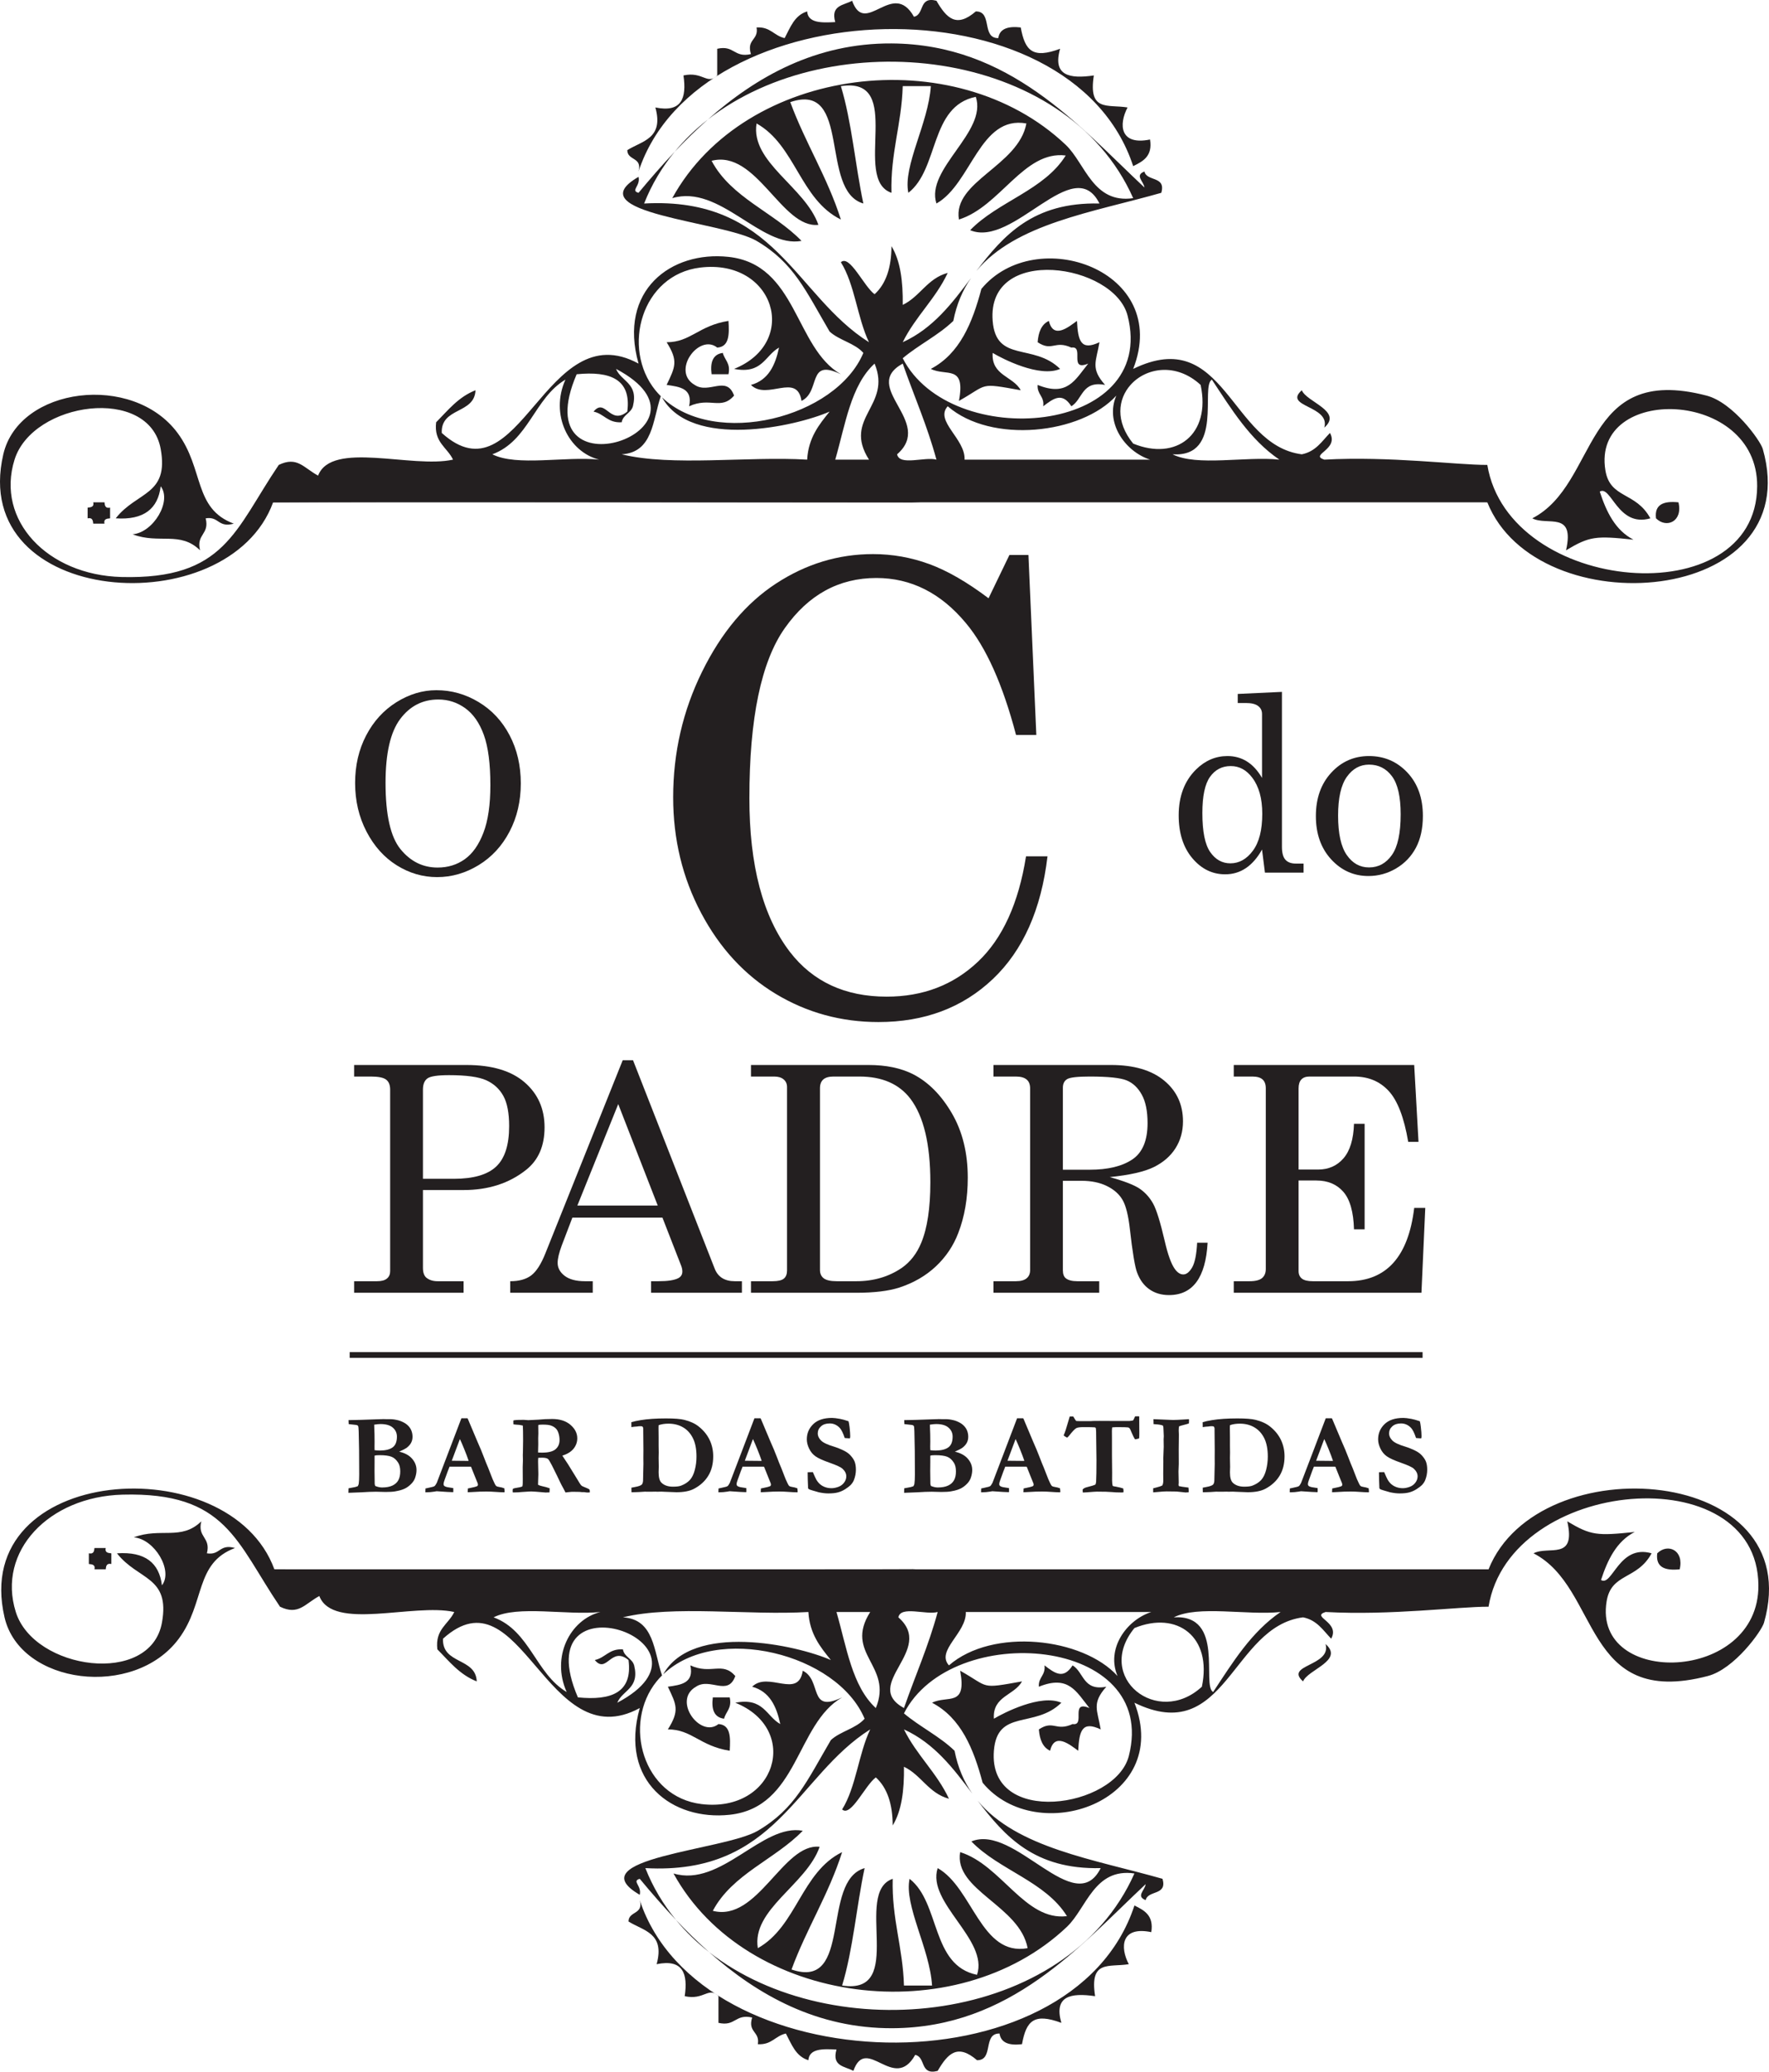
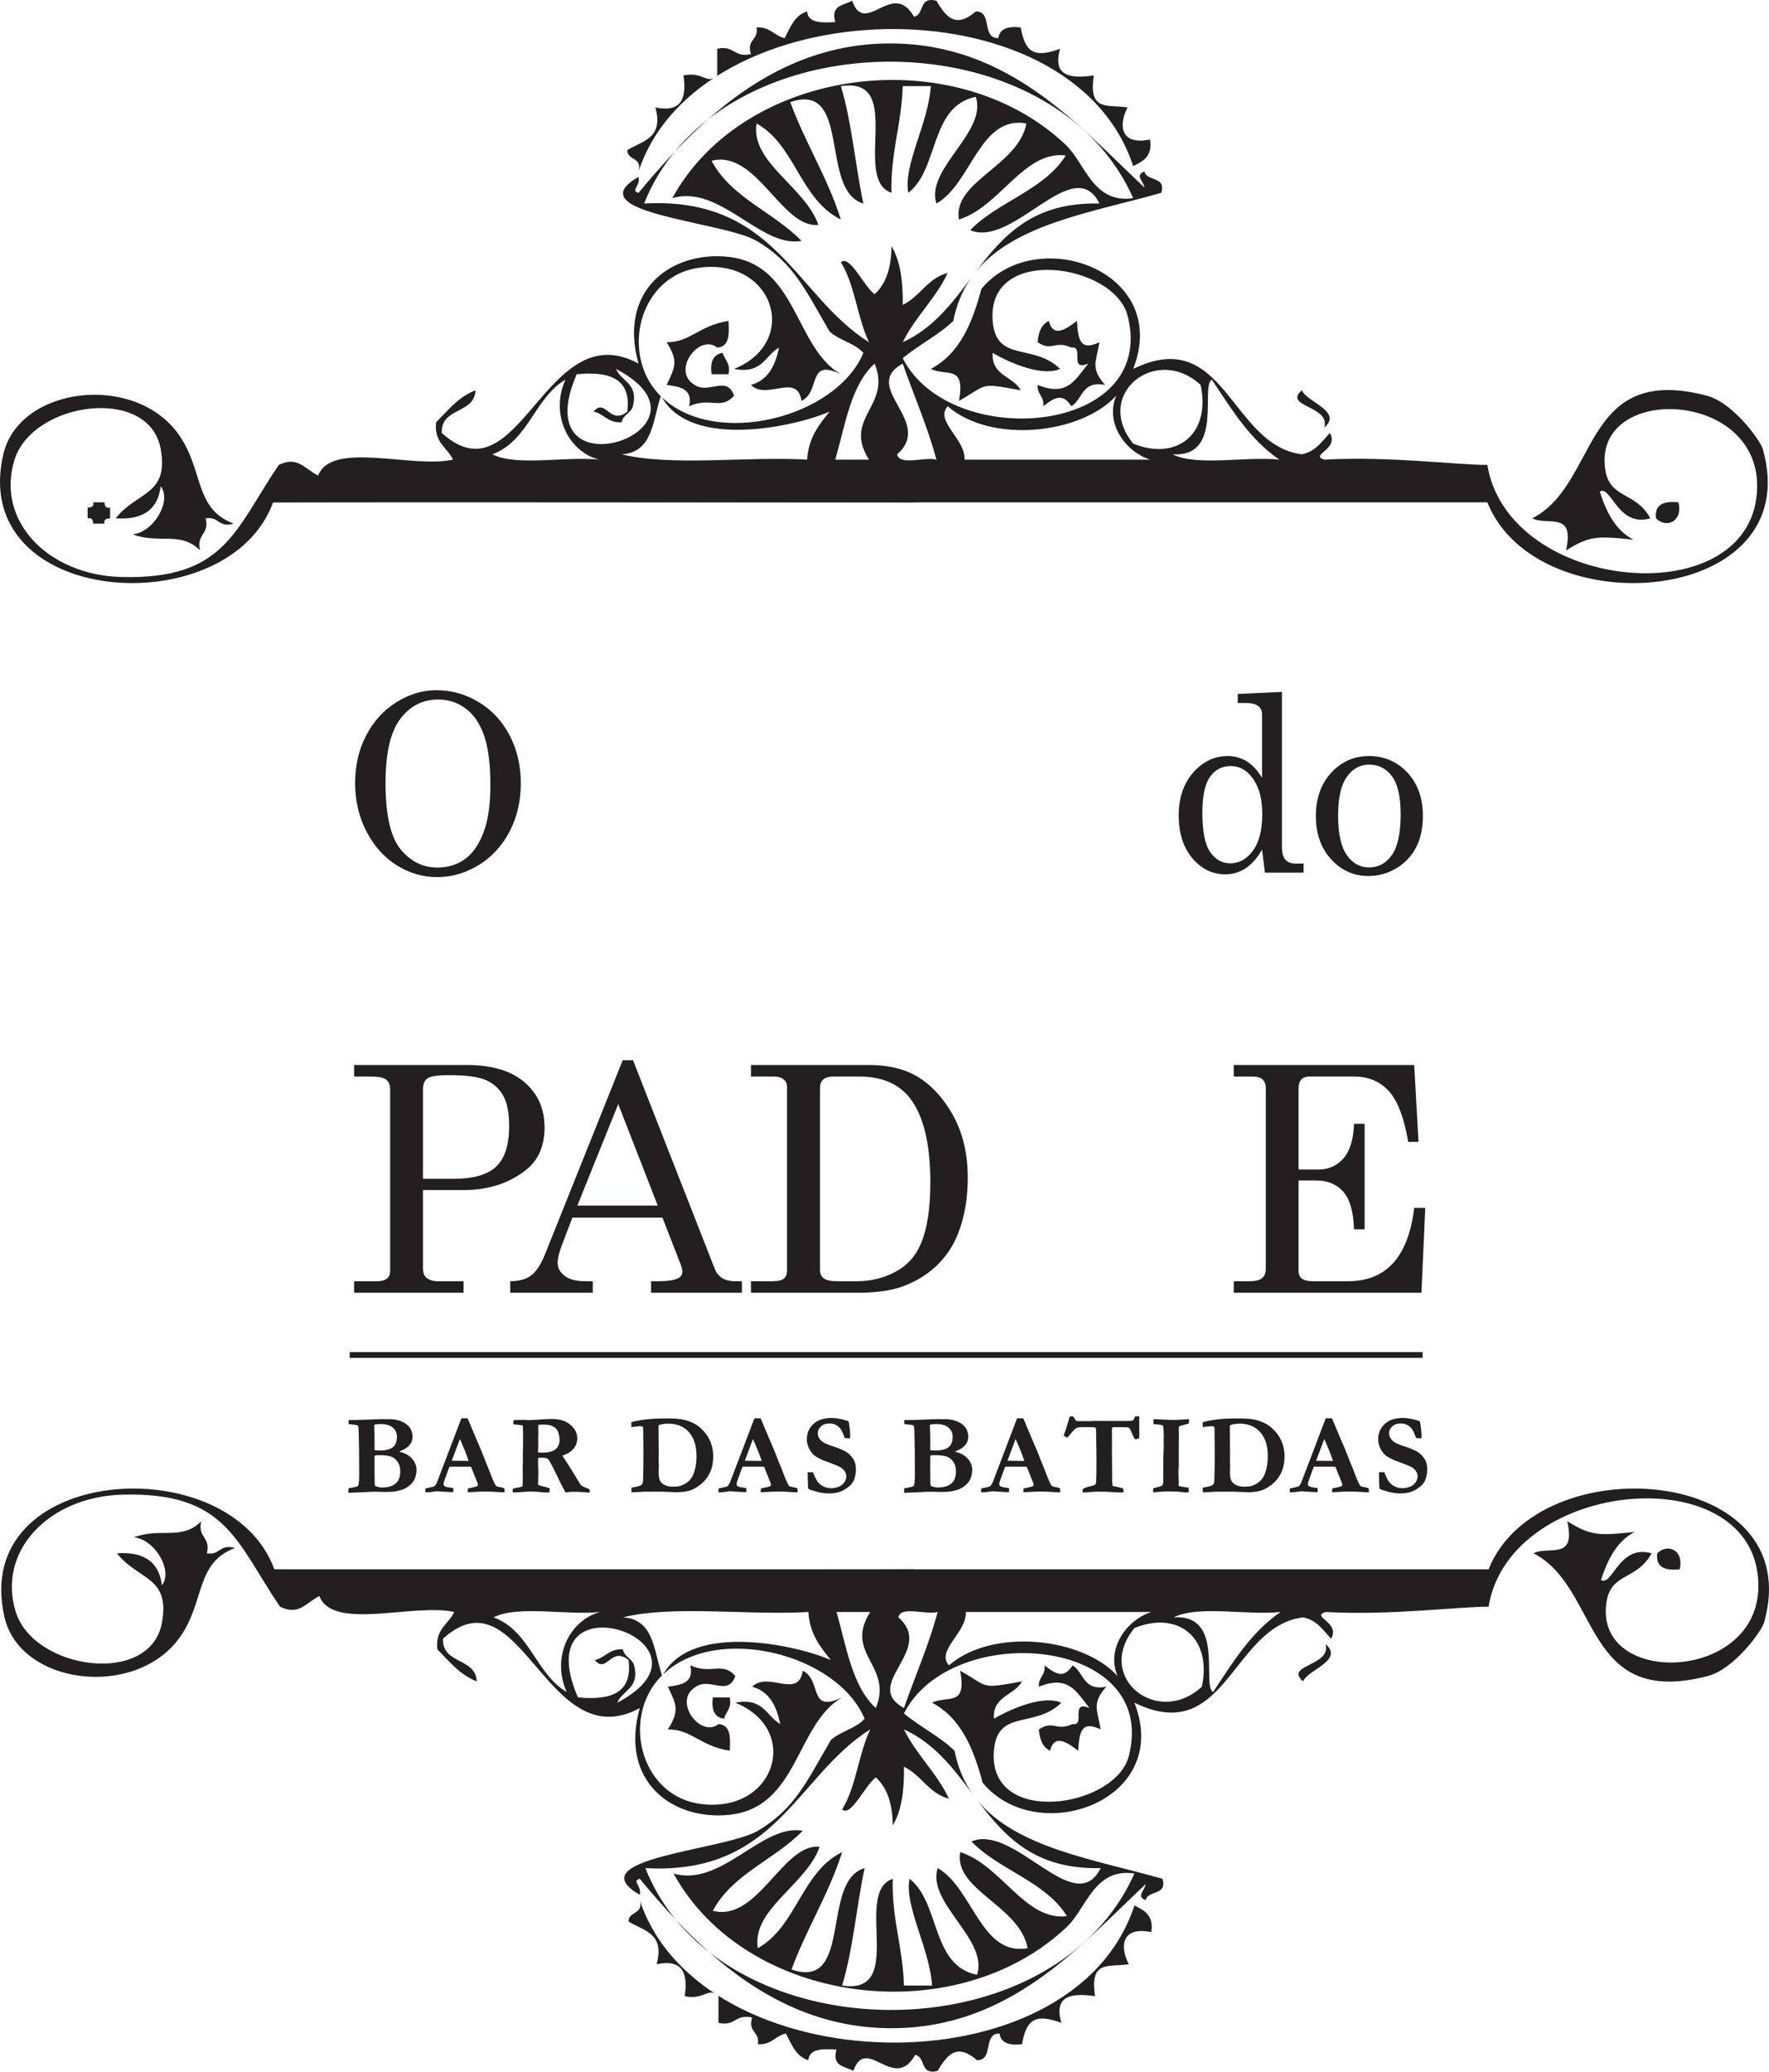
<svg xmlns="http://www.w3.org/2000/svg" width="438.8pt" height="513.66pt" viewBox="0 0 438.8 513.66" version="1.1">
  <defs>
    <clipPath id="clip1">
      <path d="M 155 471 L 286 471 L 286 513.66 L 155 513.66 Z M 155 471 " />
    </clipPath>
    <clipPath id="clip2">
      <path d="M 0 369 L 438.801 369 L 438.801 477 L 0 477 Z M 0 369 " />
    </clipPath>
    <clipPath id="clip3">
      <path d="M 0 37 L 438.801 37 L 438.801 145 L 0 145 Z M 0 37 " />
    </clipPath>
  </defs>
  <g id="surface1">
    <path style=" stroke:none;fill-rule:nonzero;fill:rgb(13.699%,12.199%,12.5%);fill-opacity:1;" d="M 339.586 189.586 C 337.348 189.586 335.512 190.602 334.074 192.629 C 332.637 194.656 331.914 197.855 331.914 202.227 C 331.914 206.684 332.633 209.938 334.059 211.992 C 335.484 214.051 337.328 215.078 339.586 215.078 C 341.922 215.078 343.812 214.051 345.262 211.992 C 346.711 209.938 347.434 206.57 347.434 201.898 C 347.434 197.566 346.723 194.43 345.293 192.492 C 343.863 190.555 341.961 189.586 339.586 189.586 Z M 339.586 187.461 C 343.359 187.461 346.527 188.824 349.098 191.547 C 351.66 194.273 352.945 197.863 352.945 202.316 C 352.945 205.395 352.371 208.016 351.223 210.184 C 350.074 212.348 348.438 214.062 346.312 215.32 C 344.184 216.578 341.895 217.207 339.438 217.207 C 335.801 217.207 332.723 215.828 330.191 213.074 C 327.668 210.316 326.402 206.742 326.402 202.348 C 326.402 197.934 327.672 194.352 330.211 191.594 C 332.742 188.836 335.871 187.461 339.586 187.461 " />
    <path style=" stroke:none;fill-rule:nonzero;fill:rgb(13.699%,12.199%,12.5%);fill-opacity:1;" d="M 326.465 362.188 C 328.637 362.215 329.914 362.227 330.305 362.227 L 330.652 362.215 C 330.375 361.387 330.012 360.422 329.566 359.324 C 329.121 358.223 328.758 357.387 328.48 356.809 Z M 319.914 370.012 L 319.941 369.066 C 320.117 369.012 320.43 368.941 320.875 368.859 C 321.59 368.719 322.023 368.594 322.18 368.48 C 322.328 368.371 322.52 368.102 322.738 367.672 L 325.555 360.312 L 328.852 351.656 C 329.16 351.656 329.453 351.656 329.734 351.656 L 330.367 351.656 L 330.492 351.906 L 332.914 357.645 C 333.461 358.863 333.953 360.039 334.391 361.191 C 334.824 362.336 335.199 363.273 335.516 363.996 C 335.699 364.434 335.953 365.086 336.281 365.961 C 336.445 366.434 336.703 367.027 337.047 367.742 C 337.23 368.133 337.371 368.359 337.465 368.426 C 337.633 368.566 337.902 368.656 338.277 368.703 C 338.652 368.75 339.062 368.859 339.496 369.023 C 339.543 369.332 339.566 369.559 339.566 369.707 C 339.566 369.773 339.562 369.871 339.555 370.012 C 338.863 370.012 338.109 369.98 337.281 369.914 C 336.457 369.852 335.715 369.82 335.055 369.82 C 334.32 369.82 333.789 369.828 333.469 369.848 L 331.098 369.973 L 330.414 369.996 C 330.414 369.676 330.43 369.363 330.457 369.066 L 332.004 368.73 C 332.469 368.613 332.734 368.52 332.812 368.453 C 332.902 368.359 332.949 368.254 332.949 368.133 C 332.949 368.012 332.93 367.887 332.883 367.758 L 332.328 366.391 L 331.234 363.66 L 325.918 363.648 C 325.723 364.094 325.312 365.184 324.691 366.922 C 324.516 367.414 324.426 367.746 324.426 367.926 C 324.426 368.164 324.492 368.336 324.621 368.441 C 324.836 368.617 325.242 368.742 325.848 368.816 C 325.934 368.836 326.262 368.887 326.836 368.969 C 326.848 369.305 326.852 369.535 326.852 369.664 C 326.852 369.77 326.84 369.871 326.82 369.984 C 326.246 369.984 324.871 369.906 322.699 369.746 L 322.129 369.848 C 321.441 369.957 320.785 370.012 320.164 370.012 L 319.914 370.012 " />
    <path style=" stroke:none;fill-rule:nonzero;fill:rgb(13.699%,12.199%,12.5%);fill-opacity:1;" d="M 352.191 352.395 C 352.285 352.711 352.367 353.188 352.441 353.828 C 352.555 354.785 352.609 355.527 352.609 356.059 C 352.609 356.223 352.594 356.406 352.555 356.602 L 352.414 356.641 L 351.41 356.57 L 351.246 356.543 C 350.836 355.32 350.43 354.488 350.02 354.051 C 349.312 353.309 348.48 352.938 347.523 352.938 C 346.613 352.938 345.895 353.176 345.359 353.656 C 344.824 354.133 344.559 354.727 344.559 355.434 C 344.559 356.027 344.824 356.598 345.355 357.148 C 345.871 357.695 346.977 358.219 348.668 358.719 C 349.234 358.887 349.922 359.152 350.727 359.523 C 351.527 359.895 352.141 360.297 352.559 360.734 C 353.113 361.309 353.496 361.863 353.703 362.398 C 353.91 362.934 354.02 363.602 354.02 364.398 C 354.02 365.273 353.855 366.133 353.527 366.977 C 353.355 367.422 353.07 367.844 352.68 368.242 C 352.402 368.523 351.969 368.852 351.387 369.227 C 350.801 369.602 350.191 369.871 349.566 370.039 C 348.938 370.207 348.137 370.289 347.148 370.289 C 346.5 370.289 345.727 370.199 344.824 370.012 L 343.152 369.527 C 342.688 369.395 342.395 369.281 342.273 369.18 C 342.23 369.141 342.188 369.051 342.148 368.914 L 342.148 368.762 C 342.148 368.656 342.129 368.023 342.078 366.852 C 342.062 366.246 342.055 365.82 342.055 365.57 L 342.055 365.039 L 343.348 365.012 C 343.793 366.047 344.078 366.672 344.211 366.887 C 344.496 367.363 344.812 367.746 345.16 368.039 C 345.512 368.332 345.926 368.566 346.406 368.738 C 346.891 368.91 347.41 368.996 347.98 368.996 C 348.48 368.996 349.027 368.891 349.633 368.676 C 350.234 368.461 350.723 368.109 351.086 367.621 C 351.449 367.137 351.637 366.613 351.637 366.055 C 351.637 365.367 351.312 364.73 350.676 364.145 C 350.285 363.781 349.234 363.297 347.523 362.691 C 345.816 362.09 344.633 361.551 343.977 361.074 C 343.312 360.602 342.797 359.969 342.414 359.172 C 342.031 358.379 341.844 357.613 341.844 356.883 C 341.844 355.402 342.371 354.148 343.434 353.117 C 344.488 352.086 346.051 351.57 348.109 351.57 C 348.559 351.57 349.219 351.652 350.09 351.809 C 350.617 351.902 351.32 352.098 352.191 352.395 " />
    <path style=" stroke:none;fill-rule:nonzero;fill:rgb(13.699%,12.199%,12.5%);fill-opacity:1;" d="M 104.91 292.281 L 112.57 292.281 C 117.426 292.281 120.926 291.27 123.074 289.246 C 125.223 287.223 126.293 283.879 126.293 279.223 C 126.293 275.965 125.812 273.461 124.848 271.719 C 123.879 269.973 122.465 268.684 120.598 267.84 C 118.727 267.004 115.656 266.582 111.391 266.582 C 108.566 266.582 106.781 266.848 106.035 267.383 C 105.285 267.918 104.91 268.848 104.91 270.172 Z M 87.84 264.062 L 115.699 264.062 C 121.992 264.062 126.797 265.488 130.109 268.34 C 133.422 271.191 135.078 274.918 135.078 279.527 C 135.078 284.137 133.551 287.648 130.5 290.066 C 126.305 293.402 121.133 295.07 114.98 295.07 L 104.91 295.07 L 104.91 314.352 C 104.91 315.473 105.18 316.273 105.711 316.758 C 106.426 317.371 107.379 317.676 108.574 317.676 L 114.992 317.676 L 114.992 320.539 L 87.84 320.539 L 87.84 317.676 L 93.516 317.676 C 94.641 317.676 95.465 317.453 95.988 317.008 C 96.516 316.562 96.777 315.957 96.777 315.191 L 96.777 270.172 C 96.777 269.027 96.445 268.199 95.781 267.691 C 95.113 267.18 93.859 266.926 92.02 266.926 L 87.84 266.926 L 87.84 264.062 " />
    <path style=" stroke:none;fill-rule:nonzero;fill:rgb(13.699%,12.199%,12.5%);fill-opacity:1;" d="M 153.352 273.762 L 143.211 298.926 L 163.156 298.926 Z M 154.465 262.879 L 157.02 262.879 L 177.273 314.543 C 178.09 316.633 179.758 317.676 182.277 317.676 L 184.035 317.676 L 184.035 320.539 L 161.504 320.539 L 161.504 317.676 L 163.301 317.676 C 165.641 317.676 167.297 317.422 168.266 316.91 C 168.926 316.555 169.258 316.008 169.258 315.27 C 169.258 314.836 169.168 314.379 168.988 313.895 L 164.316 301.902 L 141.98 301.902 L 139.355 308.777 C 138.668 310.609 138.324 312.062 138.324 313.133 C 138.324 314.379 138.902 315.449 140.062 316.34 C 141.223 317.23 142.906 317.676 145.121 317.676 L 147.031 317.676 L 147.031 320.539 L 126.562 320.539 L 126.562 317.676 C 128.754 317.676 130.484 317.199 131.758 316.242 C 133.027 315.289 134.199 313.477 135.27 310.801 L 154.465 262.879 " />
    <path style=" stroke:none;fill-rule:nonzero;fill:rgb(13.699%,12.199%,12.5%);fill-opacity:1;" d="M 206.754 266.926 C 205.605 266.926 204.762 267.168 204.215 267.652 C 203.664 268.137 203.395 268.859 203.395 269.828 L 203.395 314.887 C 203.395 315.805 203.711 316.496 204.348 316.969 C 204.984 317.441 206.066 317.676 207.594 317.676 L 212.402 317.676 C 216.707 317.676 220.477 316.566 223.711 314.352 C 225.82 312.875 227.426 310.801 228.52 308.129 C 230.02 304.516 230.773 299.523 230.773 293.16 C 230.773 283.742 229.133 276.84 225.848 272.461 C 223.047 268.773 218.82 266.926 213.168 266.926 Z M 186.285 264.062 L 215.461 264.062 C 219.785 264.062 223.465 264.824 226.496 266.352 C 230.266 268.289 233.465 271.508 236.102 276.016 C 238.734 280.52 240.055 285.855 240.055 292.016 C 240.055 297.105 239.266 301.688 237.684 305.762 C 236.484 308.891 234.648 311.629 232.164 313.973 C 229.684 316.312 226.66 318.07 223.098 319.242 C 220.426 320.105 216.859 320.539 212.402 320.539 L 186.285 320.539 L 186.285 317.676 L 191.633 317.676 C 192.98 317.676 193.914 317.461 194.438 317.027 C 194.961 316.594 195.223 315.918 195.223 315.004 L 195.223 269.523 C 195.223 268.734 194.941 268.102 194.383 267.633 C 193.82 267.16 193.047 266.926 192.051 266.926 L 186.285 266.926 L 186.285 264.062 " />
-     <path style=" stroke:none;fill-rule:nonzero;fill:rgb(13.699%,12.199%,12.5%);fill-opacity:1;" d="M 263.648 290.027 L 270.336 290.027 C 274.812 290.027 278.32 289.184 280.855 287.492 C 283.387 285.805 284.652 282.797 284.652 278.477 C 284.652 275.504 284.176 273.152 283.223 271.426 C 282.27 269.695 281.016 268.516 279.461 267.879 C 277.906 267.242 274.852 266.926 270.297 266.926 C 267.289 266.926 265.434 267.137 264.723 267.555 C 264.008 267.973 263.648 268.691 263.648 269.707 Z M 246.43 264.062 L 275.605 264.062 C 281.258 264.062 285.641 265.348 288.758 267.918 C 291.879 270.488 293.438 273.863 293.438 278.039 C 293.438 280.531 292.816 282.754 291.586 284.699 C 290.352 286.648 288.566 288.203 286.238 289.359 C 283.906 290.52 280.246 291.352 275.262 291.859 C 278.891 292.855 281.395 293.828 282.766 294.781 C 284.137 295.738 285.23 296.973 286.059 298.488 C 286.883 300 287.836 303.09 288.918 307.746 C 289.688 311.082 290.512 313.359 291.375 314.582 C 292.035 315.523 292.746 315.996 293.516 315.996 C 294.301 315.996 295.031 315.414 295.711 314.258 C 296.383 313.102 296.797 311.055 296.949 308.129 L 299.547 308.129 C 299.062 316.785 295.867 321.113 289.961 321.113 C 288.105 321.113 286.492 320.641 285.133 319.699 C 283.77 318.758 282.742 317.371 282.059 315.535 C 281.52 314.164 280.926 310.559 280.262 304.73 C 279.883 301.344 279.273 298.938 278.449 297.512 C 277.621 296.086 276.328 294.941 274.57 294.078 C 272.816 293.211 270.715 292.777 268.27 292.777 L 263.648 292.777 L 263.648 314.965 C 263.648 315.906 263.895 316.566 264.379 316.949 C 264.988 317.434 265.941 317.676 267.238 317.676 L 272.66 317.676 L 272.66 320.539 L 246.43 320.539 L 246.43 317.676 L 251.969 317.676 C 253.188 317.676 254.086 317.434 254.656 316.949 C 255.23 316.469 255.52 315.805 255.52 314.965 L 255.52 269.828 C 255.52 268.859 255.227 268.137 254.641 267.652 C 254.055 267.168 253.16 266.926 251.969 266.926 L 246.43 266.926 L 246.43 264.062 " />
    <path style=" stroke:none;fill-rule:nonzero;fill:rgb(13.699%,12.199%,12.5%);fill-opacity:1;" d="M 306.035 264.062 L 350.793 264.062 L 351.859 283.117 L 349.305 283.117 C 348.285 277.109 346.68 272.91 344.48 270.516 C 342.277 268.121 339.414 266.926 335.883 266.926 L 324.82 266.926 C 323.934 266.926 323.258 267.168 322.801 267.652 C 322.344 268.137 322.113 268.871 322.113 269.867 L 322.113 289.988 L 326.949 289.988 C 329.539 289.988 331.641 289.062 333.254 287.203 C 334.863 285.344 335.734 282.492 335.859 278.648 L 338.496 278.648 L 338.496 304.809 L 335.859 304.809 C 335.734 300.48 334.852 297.379 333.215 295.508 C 331.578 293.637 329.352 292.703 326.531 292.703 L 322.113 292.703 L 322.113 315.156 C 322.113 315.969 322.387 316.594 322.934 317.027 C 323.48 317.461 324.391 317.676 325.66 317.676 L 334.395 317.676 C 343.879 317.676 349.344 311.617 350.793 299.496 L 353.539 299.496 L 352.59 320.539 L 306.035 320.539 L 306.035 317.676 L 309.895 317.676 C 311.395 317.676 312.453 317.414 313.062 316.891 C 313.676 316.371 313.98 315.613 313.98 314.621 L 313.98 269.867 C 313.98 268.871 313.715 268.137 313.18 267.652 C 312.645 267.168 311.805 266.926 310.656 266.926 L 306.035 266.926 L 306.035 264.062 " />
    <path style=" stroke:none;fill-rule:nonzero;fill:rgb(13.699%,12.199%,12.5%);fill-opacity:1;" d="M 108.727 173.441 C 104.828 173.441 101.676 175.059 99.258 178.293 C 96.84 181.527 95.633 186.801 95.633 194.109 C 95.633 202.039 96.871 207.52 99.348 210.555 C 101.824 213.594 104.891 215.109 108.543 215.109 C 111.102 215.109 113.348 214.422 115.285 213.039 C 117.223 211.664 118.766 209.477 119.91 206.48 C 121.062 203.488 121.637 199.551 121.637 194.68 C 121.637 189.367 121.098 185.219 120.02 182.23 C 118.938 179.246 117.398 177.035 115.402 175.598 C 113.406 174.16 111.18 173.441 108.727 173.441 Z M 108.242 171.133 C 111.98 171.133 115.48 172.117 118.742 174.086 C 122.012 176.051 124.566 178.797 126.414 182.32 C 128.262 185.848 129.184 189.816 129.184 194.23 C 129.184 198.645 128.258 202.629 126.398 206.184 C 124.539 209.738 121.988 212.508 118.742 214.496 C 115.496 216.48 112.059 217.477 108.426 217.477 C 104.867 217.477 101.535 216.504 98.418 214.555 C 95.301 212.609 92.801 209.82 90.914 206.199 C 89.027 202.574 88.086 198.555 88.086 194.141 C 88.086 189.785 88.996 185.855 90.824 182.352 C 92.652 178.848 95.156 176.102 98.328 174.113 C 101.504 172.129 104.809 171.133 108.242 171.133 " />
    <path style=" stroke:none;fill-rule:nonzero;fill:rgb(13.699%,12.199%,12.5%);fill-opacity:1;" d="M 305.285 189.945 C 303.129 189.945 301.414 190.836 300.148 192.613 C 298.879 194.391 298.246 197.387 298.246 201.598 C 298.246 206.172 298.895 209.395 300.191 211.262 C 301.488 213.129 303.156 214.062 305.195 214.062 C 307.371 214.062 309.234 213.02 310.781 210.93 C 312.328 208.844 313.105 205.793 313.105 201.777 C 313.105 197.984 312.273 194.996 310.617 192.82 C 309.18 190.906 307.402 189.945 305.285 189.945 Z M 307.023 172.062 L 317.984 171.551 L 317.984 209.957 C 317.984 211.453 318.27 212.523 318.844 213.164 C 319.41 213.801 320.266 214.121 321.402 214.121 L 323.352 214.121 L 323.352 216.367 L 313.766 216.367 L 313.047 210.645 C 311.906 212.684 310.57 214.215 309.047 215.246 C 307.52 216.273 305.805 216.785 303.906 216.785 C 300.715 216.785 297.988 215.449 295.742 212.773 C 293.496 210.098 292.375 206.562 292.375 202.168 C 292.375 197.414 293.812 193.621 296.688 190.785 C 298.945 188.566 301.539 187.461 304.477 187.461 C 306.273 187.461 307.887 187.91 309.312 188.809 C 310.742 189.707 311.984 191.066 313.047 192.883 L 313.047 177.035 C 313.047 176.195 312.719 175.531 312.07 175.043 C 311.422 174.555 310.406 174.309 309.027 174.309 L 307.023 174.309 L 307.023 172.062 " />
-     <path style=" stroke:none;fill-rule:nonzero;fill:rgb(13.699%,12.199%,12.5%);fill-opacity:1;" d="M 245.207 148.34 L 250.383 137.613 L 255.105 137.613 L 257.059 182.238 L 252.031 182.238 C 248.73 169.691 244.582 160.441 239.582 154.488 C 233.383 147.039 225.98 143.312 217.383 143.312 C 208.078 143.312 200.508 147.465 194.656 155.766 C 188.805 164.062 185.883 178.113 185.883 197.914 C 185.883 214.566 189.23 227.266 195.93 236.016 C 201.633 243.414 209.633 247.117 219.934 247.117 C 228.934 247.117 236.48 244.23 242.582 238.453 C 248.684 232.68 252.656 223.969 254.508 212.316 L 259.832 212.316 C 258.281 225.516 253.758 235.664 246.258 242.766 C 238.758 249.867 229.309 253.414 217.906 253.414 C 208.656 253.414 200.168 251.094 192.441 246.441 C 184.723 241.789 178.543 235.105 173.918 226.379 C 169.293 217.652 166.98 208.09 166.98 197.691 C 166.98 186.641 169.367 176.266 174.145 166.562 C 178.918 156.863 185.031 149.574 192.48 144.699 C 199.93 139.824 207.953 137.387 216.559 137.387 C 221.355 137.387 226.008 138.215 230.508 139.863 C 235.008 141.512 239.906 144.34 245.207 148.34 " />
    <path style=" stroke:none;fill-rule:nonzero;fill:rgb(13.699%,12.199%,12.5%);fill-opacity:1;" d="M 93.082 368.441 C 93.684 368.691 94.246 368.816 94.766 368.816 C 95.824 368.816 96.688 368.656 97.355 368.336 C 98.027 368.016 98.516 367.566 98.82 366.992 C 99.125 366.414 99.281 365.695 99.281 364.832 C 99.281 363.941 99.113 363.227 98.777 362.688 C 98.312 361.945 97.754 361.445 97.094 361.191 C 96.434 360.934 95.445 360.805 94.125 360.805 C 93.539 360.805 93.137 360.848 92.914 360.934 L 92.914 362.645 L 92.902 364.707 L 92.941 367.91 C 92.953 368.059 92.996 368.234 93.082 368.441 Z M 92.914 359.566 C 93.285 359.621 93.723 359.652 94.223 359.652 C 95.617 359.652 96.668 359.395 97.387 358.879 C 98.098 358.363 98.457 357.473 98.457 356.211 C 98.457 355.32 98.117 354.574 97.441 353.98 C 96.762 353.387 95.742 353.09 94.375 353.09 C 93.984 353.09 93.469 353.141 92.816 353.242 C 92.816 353.457 92.828 353.762 92.844 354.164 C 92.891 354.953 92.914 356.059 92.914 357.477 L 92.902 358.648 C 92.902 358.852 92.906 359.16 92.914 359.566 Z M 86.422 370.141 L 86.453 369.023 C 86.672 368.969 86.945 368.918 87.258 368.871 C 87.863 368.789 88.355 368.664 88.734 368.508 C 88.863 368.297 88.949 368.09 88.984 367.895 C 89.059 367.375 89.098 366.609 89.098 365.598 L 89.07 359.68 C 89.07 359.066 89.035 357.465 88.973 354.871 C 88.953 354.176 88.906 353.746 88.832 353.578 C 88.805 353.523 88.758 353.477 88.695 353.438 C 88.543 353.336 88.266 353.277 87.855 353.258 C 87.68 353.246 87.227 353.195 86.492 353.105 L 86.453 352.113 L 89.57 352.047 L 94.125 351.891 L 94.668 351.879 C 94.781 351.867 94.891 351.863 95.004 351.863 C 95.094 351.863 95.344 351.867 95.742 351.879 L 96.633 351.879 C 97.34 351.867 98.105 351.977 98.93 352.199 C 99.219 352.273 99.598 352.43 100.074 352.664 C 100.547 352.902 100.957 353.203 101.309 353.57 C 101.652 353.938 101.91 354.348 102.078 354.805 C 102.246 355.258 102.328 355.742 102.328 356.25 C 102.328 356.82 102.203 357.328 101.953 357.777 C 101.703 358.227 101.32 358.645 100.812 359.023 C 100.551 359.211 99.953 359.516 99.016 359.941 C 100.418 360.258 101.484 360.836 102.219 361.676 C 102.949 362.52 103.316 363.453 103.316 364.484 C 103.316 365.098 103.203 365.738 102.973 366.406 C 102.805 366.906 102.52 367.371 102.121 367.801 C 101.594 368.367 101.031 368.789 100.441 369.082 C 99.852 369.367 99.035 369.605 97.996 369.789 C 97.477 369.883 96.688 369.93 95.629 369.93 L 93.262 369.871 C 92.262 369.871 91.066 369.922 89.684 370.012 C 89.293 370.031 88.207 370.074 86.422 370.141 " />
    <path style=" stroke:none;fill-rule:nonzero;fill:rgb(13.699%,12.199%,12.5%);fill-opacity:1;" d="M 112.062 362.188 C 114.234 362.215 115.516 362.227 115.902 362.227 L 116.25 362.215 C 115.973 361.387 115.609 360.422 115.164 359.324 C 114.719 358.223 114.355 357.387 114.078 356.809 Z M 105.512 370.012 L 105.539 369.066 C 105.715 369.012 106.027 368.941 106.473 368.859 C 107.188 368.719 107.621 368.594 107.773 368.48 C 107.93 368.371 108.117 368.102 108.34 367.672 L 111.148 360.312 L 114.449 351.656 C 114.758 351.656 115.055 351.656 115.332 351.656 L 115.965 351.656 L 116.09 351.906 L 118.512 357.645 C 119.059 358.863 119.551 360.039 119.984 361.191 C 120.422 362.336 120.797 363.273 121.113 363.996 C 121.301 364.434 121.555 365.086 121.879 365.961 C 122.047 366.434 122.301 367.027 122.645 367.742 C 122.828 368.133 122.969 368.359 123.062 368.426 C 123.23 368.566 123.5 368.656 123.875 368.703 C 124.254 368.75 124.656 368.859 125.098 369.023 C 125.141 369.332 125.164 369.559 125.164 369.707 C 125.164 369.773 125.16 369.871 125.148 370.012 C 124.465 370.012 123.707 369.98 122.883 369.914 C 122.055 369.852 121.312 369.82 120.652 369.82 C 119.918 369.82 119.391 369.828 119.062 369.848 L 116.695 369.973 L 116.016 369.996 C 116.016 369.676 116.027 369.363 116.055 369.066 L 117.602 368.73 C 118.066 368.613 118.336 368.52 118.41 368.453 C 118.504 368.359 118.551 368.254 118.551 368.133 C 118.551 368.012 118.523 367.887 118.48 367.758 L 117.926 366.391 L 116.832 363.66 L 111.516 363.648 C 111.316 364.094 110.91 365.184 110.289 366.922 C 110.113 367.414 110.023 367.746 110.023 367.926 C 110.023 368.164 110.09 368.336 110.219 368.441 C 110.434 368.617 110.844 368.742 111.445 368.816 C 111.527 368.836 111.859 368.887 112.434 368.969 C 112.441 369.305 112.445 369.535 112.445 369.664 C 112.445 369.77 112.438 369.871 112.422 369.984 C 111.844 369.984 110.473 369.906 108.297 369.746 L 107.727 369.848 C 107.039 369.957 106.387 370.012 105.762 370.012 L 105.512 370.012 " />
    <path style=" stroke:none;fill-rule:nonzero;fill:rgb(13.699%,12.199%,12.5%);fill-opacity:1;" d="M 133.473 360.152 C 133.918 360.172 134.242 360.18 134.445 360.18 C 136.023 360.18 137.145 359.898 137.805 359.332 C 138.465 358.766 138.793 358.008 138.793 357.059 C 138.793 356.477 138.711 355.926 138.551 355.41 C 138.387 354.895 138.188 354.512 137.945 354.262 C 137.602 353.898 137.152 353.621 136.598 353.438 C 136.191 353.301 135.535 353.23 134.641 353.23 C 134.215 353.23 133.848 353.254 133.539 353.301 L 133.516 353.562 L 133.539 355.445 L 133.5 356.586 L 133.516 358.105 C 133.496 358.531 133.48 359.086 133.473 359.762 Z M 127.203 369.164 C 127.445 369.035 127.805 368.938 128.277 368.879 C 128.75 368.816 129.18 368.719 129.559 368.578 C 129.605 368.395 129.633 368.258 129.641 368.176 C 129.66 368.047 129.672 367.598 129.672 366.836 L 129.656 363.73 L 129.711 362.059 L 129.684 360.766 L 129.711 360.012 C 129.738 359 129.754 358.055 129.754 357.172 C 129.754 355.238 129.73 354.004 129.684 353.465 L 128.859 353.301 C 128.109 353.254 127.605 353.207 127.355 353.16 L 127.328 352.324 L 127.387 352.172 C 127.852 352.098 128.277 352.059 128.664 352.059 C 128.879 352.059 129.312 352.055 129.961 352.047 C 130.633 352.102 130.992 352.129 131.051 352.129 L 131.785 352.086 L 133.527 352.004 C 134.613 351.891 135.762 351.836 136.969 351.836 C 138.871 351.836 140.387 352.32 141.508 353.289 C 142.633 354.262 143.195 355.371 143.195 356.629 C 143.195 357.566 142.891 358.414 142.285 359.184 C 141.68 359.949 140.746 360.527 139.488 360.918 C 139.598 361.113 139.746 361.34 139.934 361.602 C 140.32 362.156 140.637 362.633 140.875 363.02 L 143.098 366.629 C 143.652 367.586 144.02 368.145 144.191 368.309 C 144.359 368.469 144.719 368.648 145.258 368.844 C 145.676 369 145.992 369.16 146.219 369.316 C 146.273 369.477 146.301 369.613 146.301 369.734 C 146.301 369.82 146.297 369.926 146.285 370.055 L 145.91 370.055 L 145.633 370.07 L 144.906 369.973 L 144.336 369.973 C 144.039 369.926 143.672 369.902 143.234 369.902 L 141.844 369.887 C 141.738 369.887 141.414 369.922 140.867 369.984 C 140.617 370.012 140.418 370.035 140.27 370.055 L 139.797 369.137 C 139.406 368.441 139.133 367.918 138.973 367.574 C 138.562 366.676 137.863 365.242 136.871 363.273 C 136.406 362.363 136.082 361.848 135.895 361.727 C 135.617 361.531 135.141 361.434 134.461 361.434 C 134.273 361.434 133.961 361.441 133.516 361.461 C 133.484 361.73 133.473 362.051 133.473 362.422 L 133.539 365.516 L 133.457 368.133 C 133.719 368.289 134.059 368.41 134.477 368.496 C 135.199 368.645 135.82 368.82 136.344 369.023 C 136.344 369.48 136.32 369.824 136.285 370.055 C 136.109 370.047 135.996 370.039 135.949 370.039 L 135.383 370.07 C 133.383 369.895 132.199 369.805 131.828 369.805 C 131.586 369.805 131.414 369.809 131.312 369.82 L 129.391 369.945 C 128.805 370.008 128.27 370.039 127.789 370.039 L 127.188 370.039 C 127.172 369.809 127.16 369.66 127.16 369.598 C 127.16 369.492 127.176 369.352 127.203 369.164 " />
    <path style=" stroke:none;fill-rule:nonzero;fill:rgb(13.699%,12.199%,12.5%);fill-opacity:1;" d="M 163.375 353.371 C 163.355 353.66 163.348 353.867 163.348 353.984 L 163.375 356.352 L 163.375 358.41 C 163.395 359.078 163.402 359.66 163.402 360.164 L 163.375 361.484 L 163.414 363.695 L 163.375 365.059 C 163.375 366.328 163.609 367.191 164.086 367.648 C 164.77 368.297 165.719 368.621 166.926 368.621 C 167.848 368.621 168.523 368.531 168.961 368.355 C 169.871 368.004 170.594 367.535 171.125 366.953 C 171.66 366.367 172.066 365.539 172.344 364.469 C 172.625 363.398 172.762 362.293 172.762 361.152 C 172.762 359.281 172.465 357.754 171.863 356.566 C 171.266 355.379 170.445 354.488 169.406 353.891 C 168.363 353.289 167.172 352.992 165.824 352.992 C 164.879 352.992 164.062 353.121 163.375 353.371 Z M 156.617 368.871 C 156.758 368.836 157.047 368.777 157.48 368.703 C 158.348 368.555 158.91 368.355 159.184 368.105 C 159.352 367.949 159.453 367.648 159.504 367.203 C 159.512 367.09 159.543 365.676 159.602 362.957 L 159.586 361.426 L 159.602 359.574 L 159.559 354.828 L 159.559 354.273 C 159.559 354.031 159.492 353.848 159.363 353.719 C 159.297 353.652 159.117 353.621 158.82 353.621 C 158.578 353.621 158.301 353.648 157.984 353.703 C 157.574 353.723 157.207 353.758 156.883 353.812 C 156.828 353.824 156.738 353.836 156.617 353.855 L 156.605 352.629 C 157.152 352.453 157.938 352.281 158.961 352.113 C 160.648 351.836 162.73 351.695 165.199 351.695 C 167.262 351.695 168.77 351.812 169.727 352.047 C 171.176 352.406 172.355 352.945 173.266 353.66 C 174.48 354.617 175.395 355.723 176 356.98 C 176.609 358.238 176.914 359.605 176.914 361.094 C 176.914 362.965 176.504 364.574 175.688 365.914 C 174.871 367.254 173.695 368.328 172.164 369.137 C 171.086 369.711 169.625 369.996 167.773 369.996 L 164.922 369.887 L 164.086 369.848 L 162.957 369.871 L 162.621 369.848 L 161.453 369.871 L 159.906 369.859 C 159.852 369.859 159.379 369.891 158.484 369.949 C 158.188 369.965 157.801 369.98 157.316 369.988 C 157.02 369.988 156.797 369.992 156.645 369.996 C 156.629 369.797 156.617 369.418 156.617 368.871 " />
    <path style=" stroke:none;fill-rule:nonzero;fill:rgb(13.699%,12.199%,12.5%);fill-opacity:1;" d="M 184.754 362.188 C 186.922 362.215 188.203 362.227 188.59 362.227 L 188.938 362.215 C 188.66 361.387 188.297 360.422 187.852 359.324 C 187.406 358.223 187.043 357.387 186.766 356.809 Z M 178.199 370.012 L 178.23 369.066 C 178.402 369.012 178.715 368.941 179.16 368.859 C 179.879 368.719 180.312 368.594 180.465 368.48 C 180.617 368.371 180.805 368.102 181.027 367.672 L 183.84 360.312 L 187.137 351.656 C 187.445 351.656 187.742 351.656 188.023 351.656 L 188.652 351.656 L 188.777 351.906 L 191.199 357.645 C 191.746 358.863 192.238 360.039 192.676 361.191 C 193.109 362.336 193.484 363.273 193.801 363.996 C 193.984 364.434 194.238 365.086 194.566 365.961 C 194.73 366.434 194.988 367.027 195.332 367.742 C 195.52 368.133 195.656 368.359 195.746 368.426 C 195.914 368.566 196.188 368.656 196.562 368.703 C 196.938 368.75 197.348 368.859 197.781 369.023 C 197.828 369.332 197.852 369.559 197.852 369.707 C 197.852 369.773 197.848 369.871 197.84 370.012 C 197.148 370.012 196.395 369.98 195.566 369.914 C 194.742 369.852 193.996 369.82 193.34 369.82 C 192.605 369.82 192.074 369.828 191.754 369.848 L 189.383 369.973 L 188.703 369.996 C 188.703 369.676 188.715 369.363 188.742 369.066 L 190.289 368.73 C 190.754 368.613 191.02 368.52 191.098 368.453 C 191.188 368.359 191.234 368.254 191.234 368.133 C 191.234 368.012 191.215 367.887 191.164 367.758 L 190.613 366.391 L 189.52 363.66 L 184.203 363.648 C 184.008 364.094 183.598 365.184 182.98 366.922 C 182.801 367.414 182.715 367.746 182.715 367.926 C 182.715 368.164 182.777 368.336 182.906 368.441 C 183.121 368.617 183.531 368.742 184.137 368.816 C 184.219 368.836 184.547 368.887 185.121 368.969 C 185.133 369.305 185.137 369.535 185.137 369.664 C 185.137 369.77 185.129 369.871 185.109 369.984 C 184.531 369.984 183.16 369.906 180.984 369.746 L 180.414 369.848 C 179.73 369.957 179.07 370.012 178.449 370.012 L 178.199 370.012 " />
    <path style=" stroke:none;fill-rule:nonzero;fill:rgb(13.699%,12.199%,12.5%);fill-opacity:1;" d="M 210.477 352.395 C 210.57 352.711 210.652 353.188 210.73 353.828 C 210.84 354.785 210.895 355.527 210.895 356.059 C 210.895 356.223 210.879 356.406 210.84 356.602 L 210.699 356.641 L 209.695 356.57 L 209.527 356.543 C 209.121 355.32 208.715 354.488 208.305 354.051 C 207.598 353.309 206.77 352.938 205.812 352.938 C 204.898 352.938 204.18 353.176 203.645 353.656 C 203.109 354.133 202.844 354.727 202.844 355.434 C 202.844 356.027 203.105 356.598 203.637 357.148 C 204.156 357.695 205.262 358.219 206.953 358.719 C 207.52 358.887 208.203 359.152 209.008 359.523 C 209.812 359.895 210.426 360.297 210.84 360.734 C 211.395 361.309 211.777 361.863 211.988 362.398 C 212.195 362.934 212.305 363.602 212.305 364.398 C 212.305 365.273 212.141 366.133 211.812 366.977 C 211.641 367.422 211.355 367.844 210.965 368.242 C 210.688 368.523 210.254 368.852 209.672 369.227 C 209.086 369.602 208.48 369.871 207.852 370.039 C 207.227 370.207 206.422 370.289 205.438 370.289 C 204.785 370.289 204.012 370.199 203.109 370.012 L 201.438 369.527 C 200.973 369.395 200.68 369.281 200.562 369.18 C 200.516 369.141 200.473 369.051 200.434 368.914 L 200.434 368.762 C 200.434 368.656 200.41 368.023 200.363 366.852 C 200.348 366.246 200.34 365.82 200.34 365.57 L 200.34 365.039 L 201.633 365.012 C 202.078 366.047 202.363 366.672 202.492 366.887 C 202.781 367.363 203.102 367.746 203.445 368.039 C 203.797 368.332 204.211 368.566 204.691 368.738 C 205.176 368.91 205.695 368.996 206.266 368.996 C 206.766 368.996 207.312 368.891 207.918 368.676 C 208.52 368.461 209.004 368.109 209.371 367.621 C 209.734 367.137 209.922 366.613 209.922 366.055 C 209.922 365.367 209.602 364.73 208.961 364.145 C 208.566 363.781 207.52 363.297 205.812 362.691 C 204.102 362.09 202.918 361.551 202.262 361.074 C 201.602 360.602 201.078 359.969 200.699 359.172 C 200.316 358.379 200.129 357.613 200.129 356.883 C 200.129 355.402 200.656 354.148 201.719 353.117 C 202.773 352.086 204.336 351.57 206.395 351.57 C 206.844 351.57 207.5 351.652 208.371 351.809 C 208.902 351.902 209.605 352.098 210.477 352.395 " />
    <path style=" stroke:none;fill-rule:nonzero;fill:rgb(13.699%,12.199%,12.5%);fill-opacity:1;" d="M 230.922 368.441 C 231.523 368.691 232.09 368.816 232.605 368.816 C 233.664 368.816 234.527 368.656 235.199 368.336 C 235.867 368.016 236.355 367.566 236.66 366.992 C 236.969 366.414 237.121 365.695 237.121 364.832 C 237.121 363.941 236.953 363.227 236.617 362.688 C 236.152 361.945 235.594 361.445 234.934 361.191 C 234.273 360.934 233.285 360.805 231.969 360.805 C 231.383 360.805 230.98 360.848 230.758 360.934 L 230.758 362.645 L 230.738 364.707 L 230.781 367.91 C 230.789 368.059 230.84 368.234 230.922 368.441 Z M 230.758 359.566 C 231.129 359.621 231.562 359.652 232.062 359.652 C 233.457 359.652 234.512 359.395 235.227 358.879 C 235.941 358.363 236.301 357.473 236.301 356.211 C 236.301 355.32 235.961 354.574 235.281 353.98 C 234.605 353.387 233.582 353.09 232.219 353.09 C 231.828 353.09 231.309 353.141 230.656 353.242 C 230.656 353.457 230.664 353.762 230.688 354.164 C 230.73 354.953 230.758 356.059 230.758 357.477 L 230.738 358.648 C 230.738 358.852 230.746 359.16 230.758 359.566 Z M 224.266 370.141 L 224.289 369.023 C 224.516 368.969 224.781 368.918 225.102 368.871 C 225.703 368.789 226.195 368.664 226.574 368.508 C 226.707 368.297 226.789 368.09 226.824 367.895 C 226.898 367.375 226.938 366.609 226.938 365.598 L 226.91 359.68 C 226.91 359.066 226.879 357.465 226.812 354.871 C 226.797 354.176 226.746 353.746 226.676 353.578 C 226.645 353.523 226.602 353.477 226.535 353.438 C 226.387 353.336 226.105 353.277 225.699 353.258 C 225.52 353.246 225.066 353.195 224.336 353.105 L 224.289 352.113 L 227.41 352.047 L 231.969 351.891 L 232.512 351.879 C 232.621 351.867 232.73 351.863 232.844 351.863 C 232.938 351.863 233.184 351.867 233.582 351.879 L 234.477 351.879 C 235.18 351.867 235.945 351.977 236.77 352.199 C 237.062 352.273 237.441 352.43 237.914 352.664 C 238.391 352.902 238.801 353.203 239.145 353.57 C 239.496 353.938 239.754 354.348 239.922 354.805 C 240.09 355.258 240.172 355.742 240.172 356.25 C 240.172 356.82 240.047 357.328 239.797 357.777 C 239.547 358.227 239.164 358.645 238.652 359.023 C 238.395 359.211 237.793 359.516 236.855 359.941 C 238.258 360.258 239.324 360.836 240.059 361.676 C 240.793 362.52 241.16 363.453 241.16 364.484 C 241.16 365.098 241.043 365.738 240.812 366.406 C 240.645 366.906 240.359 367.371 239.965 367.801 C 239.434 368.367 238.871 368.789 238.281 369.082 C 237.691 369.367 236.879 369.605 235.84 369.789 C 235.316 369.883 234.527 369.93 233.473 369.93 L 231.105 369.871 C 230.102 369.871 228.906 369.922 227.523 370.012 C 227.133 370.031 226.047 370.074 224.266 370.141 " />
    <path style=" stroke:none;fill-rule:nonzero;fill:rgb(13.699%,12.199%,12.5%);fill-opacity:1;" d="M 249.902 362.188 C 252.074 362.215 253.355 362.227 253.742 362.227 L 254.094 362.215 C 253.812 361.387 253.449 360.422 253.008 359.324 C 252.559 358.223 252.195 357.387 251.918 356.809 Z M 243.352 370.012 L 243.383 369.066 C 243.559 369.012 243.867 368.941 244.312 368.859 C 245.027 368.719 245.465 368.594 245.613 368.48 C 245.77 368.371 245.957 368.102 246.18 367.672 L 248.992 360.312 L 252.289 351.656 C 252.602 351.656 252.895 351.656 253.176 351.656 L 253.809 351.656 L 253.934 351.906 L 256.352 357.645 C 256.898 358.863 257.391 360.039 257.828 361.191 C 258.266 362.336 258.641 363.273 258.953 363.996 C 259.141 364.434 259.395 365.086 259.723 365.961 C 259.887 366.434 260.141 367.027 260.484 367.742 C 260.672 368.133 260.812 368.359 260.902 368.426 C 261.07 368.566 261.344 368.656 261.719 368.703 C 262.094 368.75 262.5 368.859 262.938 369.023 C 262.98 369.332 263.008 369.559 263.008 369.707 C 263.008 369.773 263.004 369.871 262.992 370.012 C 262.305 370.012 261.551 369.98 260.723 369.914 C 259.895 369.852 259.152 369.82 258.492 369.82 C 257.762 369.82 257.23 369.828 256.902 369.848 L 254.535 369.973 L 253.855 369.996 C 253.855 369.676 253.867 369.363 253.895 369.066 L 255.441 368.73 C 255.906 368.613 256.176 368.52 256.25 368.453 C 256.344 368.359 256.391 368.254 256.391 368.133 C 256.391 368.012 256.367 367.887 256.32 367.758 L 255.77 366.391 L 254.676 363.66 L 249.355 363.648 C 249.16 364.094 248.75 365.184 248.133 366.922 C 247.953 367.414 247.863 367.746 247.863 367.926 C 247.863 368.164 247.93 368.336 248.062 368.441 C 248.273 368.617 248.684 368.742 249.285 368.816 C 249.367 368.836 249.699 368.887 250.273 368.969 C 250.285 369.305 250.289 369.535 250.289 369.664 C 250.289 369.77 250.277 369.871 250.262 369.984 C 249.688 369.984 248.312 369.906 246.141 369.746 L 245.566 369.848 C 244.879 369.957 244.227 370.012 243.605 370.012 L 243.352 370.012 " />
    <path style=" stroke:none;fill-rule:nonzero;fill:rgb(13.699%,12.199%,12.5%);fill-opacity:1;" d="M 265.352 351.211 L 266.215 351.211 C 266.277 351.312 266.324 351.387 266.355 351.434 C 266.613 351.887 266.812 352.184 266.953 352.324 C 267.074 352.352 267.711 352.367 268.859 352.367 C 269.574 352.367 270.215 352.363 270.77 352.355 L 271.051 352.324 L 272.734 352.309 L 275.883 352.324 L 280.188 352.324 L 281.008 352.211 C 281.129 352.125 281.258 351.902 281.398 351.535 C 281.434 351.449 281.484 351.332 281.551 351.184 L 282.164 351.164 C 282.258 351.164 282.395 351.172 282.582 351.184 C 282.59 351.824 282.598 352.789 282.598 354.078 L 282.609 355.32 L 282.598 356.027 C 282.598 356.27 282.574 356.48 282.539 356.656 C 282.156 356.777 281.824 356.852 281.535 356.879 C 281.297 356.516 281.031 355.992 280.746 355.305 C 280.465 354.617 280.285 354.238 280.211 354.164 C 280.098 354.039 279.969 353.965 279.82 353.926 C 279.598 353.879 278.609 353.855 276.859 353.855 C 276.598 353.855 276.273 353.871 275.883 353.91 C 275.836 354.273 275.812 354.57 275.812 354.805 L 275.824 356.668 L 275.824 360.766 L 275.867 365.18 L 275.855 366.992 C 275.855 367.633 275.91 368.113 276.02 368.441 C 276.172 368.504 276.445 368.566 276.848 368.621 C 276.922 368.629 277.27 368.703 277.883 368.844 C 278.164 368.91 278.41 368.984 278.625 369.066 C 278.672 369.402 278.695 369.605 278.695 369.68 C 278.695 369.762 278.684 369.883 278.652 370.039 C 278.449 370.051 278.281 370.055 278.152 370.055 C 277.195 370.055 276.383 370.02 275.715 369.949 C 275.047 369.883 273.836 369.848 272.078 369.848 C 271.801 369.848 270.98 369.902 269.629 370.012 C 269.098 370.051 268.754 370.07 268.598 370.07 C 268.59 369.93 268.578 369.824 268.566 369.746 L 268.555 369.43 L 268.555 369.316 C 268.762 369.047 269.145 368.848 269.711 368.719 C 270.68 368.484 271.348 368.277 271.719 368.09 C 271.812 367.914 271.863 367.684 271.887 367.395 C 271.949 366.281 271.98 364.508 271.98 362.074 L 271.91 356.809 C 271.91 355.359 271.887 354.484 271.828 354.176 C 271.812 354.094 271.777 354.031 271.73 353.988 C 271.684 353.945 271.617 353.922 271.535 353.91 C 271.246 353.871 270.312 353.855 268.723 353.855 C 267.852 353.855 267.266 353.941 266.969 354.105 C 266.566 354.34 265.969 354.969 265.172 356 C 264.938 356.297 264.766 356.445 264.652 356.445 C 264.23 356.223 263.953 356.039 263.836 355.902 C 264.121 355.301 264.52 354.094 265.031 352.281 C 265.18 351.754 265.285 351.395 265.352 351.211 " />
    <path style=" stroke:none;fill-rule:nonzero;fill:rgb(13.699%,12.199%,12.5%);fill-opacity:1;" d="M 286.039 370.027 L 286.039 369.023 C 286.227 368.969 286.531 368.891 286.953 368.789 C 287.555 368.641 288.004 368.484 288.297 368.328 C 288.465 368.039 288.551 367.641 288.551 367.129 L 288.535 365.488 L 288.562 362.312 L 288.551 361.559 C 288.621 359.719 288.66 358.773 288.66 358.719 L 288.633 356.863 L 288.676 356.113 L 288.605 354.523 L 288.574 353.926 C 288.566 353.832 288.535 353.684 288.48 353.48 C 288.098 353.305 287.48 353.191 286.629 353.145 C 286.422 353.137 286.262 353.121 286.141 353.105 L 286.109 351.879 L 290.094 352.047 C 290.586 352.062 290.895 352.074 291.012 352.074 C 291.562 352.074 292.438 352.035 293.645 351.961 C 294.32 351.914 294.746 351.887 294.926 351.879 C 294.938 352.055 294.941 352.203 294.941 352.324 C 294.941 352.48 294.93 352.688 294.906 352.938 C 294.535 353.066 294.113 353.191 293.637 353.305 C 293.16 353.422 292.77 353.539 292.465 353.66 C 292.406 353.902 292.379 354.25 292.379 354.707 C 292.379 355.105 292.395 355.43 292.422 355.68 C 292.395 357.25 292.379 358.457 292.379 359.301 L 292.395 362.98 L 292.324 364.848 L 292.379 367.633 L 292.34 368.16 C 292.34 368.234 292.363 368.344 292.422 368.48 C 292.984 368.602 293.496 368.688 293.957 368.73 C 294.039 368.742 294.32 368.777 294.805 368.844 C 294.84 369.121 294.855 369.355 294.855 369.539 C 294.855 369.641 294.855 369.801 294.844 370.012 C 294.727 370.012 294.633 370.02 294.566 370.027 C 294.27 370.047 294.098 370.055 294.051 370.055 C 293.984 370.055 293.863 370.039 293.688 370.012 C 293.562 369.996 292.941 369.93 291.84 369.82 L 289.379 369.789 C 288.887 369.789 288.176 369.836 287.234 369.93 C 286.625 369.984 286.227 370.02 286.039 370.027 " />
    <path style=" stroke:none;fill-rule:nonzero;fill:rgb(13.699%,12.199%,12.5%);fill-opacity:1;" d="M 305.09 353.371 C 305.066 353.66 305.062 353.867 305.062 353.984 L 305.09 356.352 L 305.09 358.41 C 305.105 359.078 305.113 359.66 305.113 360.164 L 305.09 361.484 L 305.129 363.695 L 305.09 365.059 C 305.09 366.328 305.324 367.191 305.801 367.648 C 306.484 368.297 307.434 368.621 308.641 368.621 C 309.559 368.621 310.234 368.531 310.676 368.355 C 311.586 368.004 312.305 367.535 312.84 366.953 C 313.371 366.367 313.777 365.539 314.059 364.469 C 314.336 363.398 314.477 362.293 314.477 361.152 C 314.477 359.281 314.176 357.754 313.578 356.566 C 312.98 355.379 312.156 354.488 311.117 353.891 C 310.078 353.289 308.887 352.992 307.539 352.992 C 306.594 352.992 305.773 353.121 305.09 353.371 Z M 298.332 368.871 C 298.473 368.836 298.762 368.777 299.195 368.703 C 300.059 368.555 300.625 368.355 300.895 368.105 C 301.062 367.949 301.168 367.648 301.215 367.203 C 301.227 367.09 301.258 365.676 301.312 362.957 L 301.301 361.426 L 301.312 359.574 L 301.27 354.828 L 301.27 354.273 C 301.27 354.031 301.207 353.848 301.074 353.719 C 301.012 353.652 300.828 353.621 300.531 353.621 C 300.289 353.621 300.016 353.648 299.695 353.703 C 299.289 353.723 298.922 353.758 298.598 353.812 C 298.539 353.824 298.453 353.836 298.332 353.855 L 298.316 352.629 C 298.863 352.453 299.648 352.281 300.672 352.113 C 302.359 351.836 304.441 351.695 306.91 351.695 C 308.977 351.695 310.48 351.812 311.438 352.047 C 312.891 352.406 314.066 352.945 314.977 353.66 C 316.191 354.617 317.105 355.723 317.715 356.98 C 318.32 358.238 318.629 359.605 318.629 361.094 C 318.629 362.965 318.219 364.574 317.398 365.914 C 316.586 367.254 315.406 368.328 313.879 369.137 C 312.801 369.711 311.34 369.996 309.488 369.996 L 306.637 369.887 L 305.801 369.848 L 304.672 369.871 L 304.336 369.848 L 303.164 369.871 L 301.617 369.859 C 301.562 369.859 301.09 369.891 300.199 369.949 C 299.902 369.965 299.512 369.98 299.027 369.988 C 298.73 369.988 298.508 369.992 298.359 369.996 C 298.344 369.797 298.332 369.418 298.332 368.871 " />
    <path style=" stroke:none;fill-rule:evenodd;fill:rgb(13.699%,12.199%,12.5%);fill-opacity:1;" d="M 352.871 336.684 L 86.738 336.684 L 86.738 335.258 L 352.871 335.258 L 352.871 336.684 " />
    <path style=" stroke:none;fill-rule:evenodd;fill:rgb(13.699%,12.199%,12.5%);fill-opacity:1;" d="M 267.449 434.094 C 265.355 432.566 261.578 429.445 260.48 434.094 C 258.609 433.223 257.883 431.262 257.695 428.801 C 261.312 426.395 261.895 429.371 266.055 427.477 C 269.398 428 265.281 421.457 270.238 423.508 C 266.953 419.418 265.059 415.234 257.695 418.219 C 257.512 415.844 259.395 415.43 259.09 412.926 C 261.641 414.895 263.805 416.477 266.055 412.926 C 268.902 414.633 268.602 419.34 274.426 418.219 C 270.742 422.348 272.215 423.969 273.027 428.801 C 268.426 426.625 267.699 429.102 267.449 434.094 " />
    <path style=" stroke:none;fill-rule:evenodd;fill:rgb(13.699%,12.199%,12.5%);fill-opacity:1;" d="M 171.238 412.926 C 176.453 415.312 179.16 411.855 182.391 415.566 C 180.547 420.727 176.16 415.84 172.633 418.219 C 166.699 421.609 173.723 431.082 178.215 427.477 C 181.258 427.668 181.203 430.812 181.004 434.094 C 173.551 432.914 171.609 428.785 165.664 428.801 C 168.629 424.102 167.781 422.684 165.664 418.219 C 168.898 417.762 172.203 417.359 171.238 412.926 " />
    <path style=" stroke:none;fill-rule:evenodd;fill:rgb(13.699%,12.199%,12.5%);fill-opacity:1;" d="M 179.605 426.152 C 177.152 425.832 176.426 423.871 176.816 420.859 C 178.215 420.859 179.605 420.859 181.004 420.859 C 181.594 423.625 180.043 424.363 179.605 426.152 " />
    <path style=" stroke:none;fill-rule:evenodd;fill:rgb(13.699%,12.199%,12.5%);fill-opacity:1;" d="M 416.645 389.109 C 413.004 389.484 410.652 388.629 411.074 385.141 C 413.688 382.543 417.789 384.379 416.645 389.109 " />
-     <path style=" stroke:none;fill-rule:evenodd;fill:rgb(13.699%,12.199%,12.5%);fill-opacity:1;" d="M 26.227 389.109 C 25.297 389.109 24.367 389.109 23.434 389.109 C 23.691 387.984 22.895 387.867 22.039 387.789 C 22.039 386.91 22.039 386.031 22.039 385.141 C 23.227 385.387 23.352 384.625 23.434 383.824 C 24.367 383.824 25.297 383.824 26.227 383.824 C 25.965 384.949 26.766 385.066 27.617 385.141 C 27.617 386.031 27.617 386.91 27.617 387.789 C 26.43 387.547 26.305 388.305 26.227 389.109 " />
    <g clip-path="url(#clip1)" clip-rule="nonzero">
      <path style=" stroke:none;fill-rule:evenodd;fill:rgb(13.699%,12.199%,12.5%);fill-opacity:1;" d="M 281.395 472.465 C 283.836 473.66 286.238 474.914 285.578 479.07 C 278.094 477.523 277.762 482.77 279.996 487.016 C 275.074 487.828 270.215 485.848 271.641 494.949 C 265.582 494.062 261.355 494.898 263.27 501.562 C 256.453 499.035 254.559 501.07 253.504 506.855 C 250.324 507.223 248.262 506.535 247.934 504.207 C 243.695 504.168 246.578 510.867 242.352 510.824 C 237.57 506.703 235.141 509.062 232.59 513.473 C 228.109 514.633 229.695 510.039 227.016 509.504 C 221.723 518.93 214.922 504.367 211.676 513.473 C 209.633 512.316 206.273 512.418 207.488 508.184 C 204.035 507.984 200.727 507.934 200.523 510.824 C 197.355 509.859 196.348 506.844 194.938 504.207 C 192.285 504.777 191.438 507.062 187.977 506.855 C 188.539 503.668 185.426 503.977 186.574 500.242 C 182.309 499.273 182.48 502.527 178.215 501.562 C 178.215 499.363 178.215 497.152 178.215 494.949 C 175.73 492.477 174.672 496.023 169.844 494.949 C 170.672 489.316 169.387 485.684 162.875 487.016 C 165.016 479.246 159.523 478.723 155.902 476.43 C 155.914 473.801 159.707 474.742 158.691 471.137 C 173.609 516.426 265.977 519.539 281.395 472.465 " />
    </g>
    <path style=" stroke:none;fill-rule:nonzero;fill:rgb(13.699%,12.199%,12.5%);fill-opacity:1;" d="M 175.891 484.02 C 173.008 481.473 170.273 478.785 167.68 476.043 C 170.105 478.992 172.859 481.652 175.891 484.02 " />
    <path style=" stroke:none;fill-rule:nonzero;fill:rgb(13.699%,12.199%,12.5%);fill-opacity:1;" d="M 284.184 467.168 C 283.984 468.73 281.703 470.164 284.184 471.137 C 284.746 468.586 289.59 470.098 288.363 465.848 C 271.363 461.012 252.211 458.211 242.496 446.465 C 249.23 455.305 256.562 463.582 273.027 463.195 C 266.609 476.047 251.699 452.074 240.953 456.582 C 247.855 463.715 259.324 466.496 264.656 475.102 C 254.266 476.391 248.43 462.426 238.164 459.23 C 236.57 468.691 252.969 472.512 254.898 483.043 C 243.312 485.141 241.305 468.098 232.59 463.195 C 229.801 471.758 245.27 480.93 242.352 489.652 C 230.879 487.32 233.285 471.809 225.621 465.848 C 224.227 472.477 230.625 483.121 231.195 492.305 L 224.227 492.305 C 223.961 482.852 221.176 475.793 221.434 465.848 C 211.531 469.234 224.988 494.785 208.887 492.305 C 211.598 483.406 212.438 472.734 214.465 463.195 C 203.48 466.367 211.664 493.566 196.336 488.332 C 200.062 478.203 205.551 469.73 208.887 459.23 C 198.77 464.18 197.629 477.648 187.977 483.043 C 186.414 473.418 200.043 467.309 203.312 457.906 C 194.223 456.918 187.961 476.676 176.816 473.785 C 181.629 464.676 192.223 461.059 199.125 453.934 C 189.078 452.039 178.871 468.055 167.062 464.523 C 185.105 497.336 237.184 503.824 264.656 477.746 C 269.504 473.16 271.434 463.066 281.395 464.523 C 264.695 502.145 206.566 508.02 175.891 484.02 C 187.98 494.719 202.73 502.992 221.434 502.891 C 250.688 502.723 267.723 482.605 284.184 467.168 " />
    <g clip-path="url(#clip2)" clip-rule="nonzero">
      <path style=" stroke:none;fill-rule:nonzero;fill:rgb(13.699%,12.199%,12.5%);fill-opacity:1;" d="M 300.914 419.535 C 297.996 417.895 303.91 400.207 291.156 401.016 C 297.219 397.953 309.266 400.566 317.652 399.691 C 310.34 404.672 305.758 412.227 300.914 419.535 Z M 298.121 418.219 C 287.137 428.355 271.395 415.91 281.395 403.672 C 292.004 399.316 300.734 405.855 298.121 418.219 Z M 235.387 412.926 C 232.07 409.262 239.82 404.84 239.562 399.691 L 285.578 399.691 C 279.312 401.727 274.34 408.914 277.211 415.566 C 268.539 406.012 246.211 403.523 235.387 412.926 Z M 224.227 423.508 C 213.562 417.625 232.16 409.133 222.836 401.016 C 223.434 398.062 229.703 400.484 232.59 399.691 C 230.316 408.117 226.992 415.559 224.227 423.508 Z M 217.25 423.508 C 211.336 418.102 209.996 408.344 207.488 399.691 L 215.855 399.691 C 209.254 410.109 221.602 412.949 217.25 423.508 Z M 153.113 422.188 C 154.41 419.012 158.719 418.68 157.301 412.926 C 156.805 411.188 154.84 410.84 154.512 408.953 C 151.039 408.754 150.191 411.039 147.539 411.602 C 150.484 415.18 151.578 408.047 155.902 411.602 C 156.961 419.66 151.656 421.691 143.348 420.859 C 129.938 389.676 181.355 407.254 153.113 422.188 Z M 122.434 401.016 C 128.5 397.953 140.551 400.566 148.93 399.691 C 141.352 401.602 136.672 410.871 140.566 419.535 C 132.848 414.961 131.469 404.352 122.434 401.016 Z M 369.234 389.109 C 368.035 389.457 367.059 389.699 366.211 389.871 C 364.754 391.938 362.367 393.367 359.062 393.355 C 328.746 393.266 298.562 388.551 268.234 389.547 C 254.395 389.996 240.293 389.961 226.438 389.086 C 224.309 389.102 222.176 389.109 220.039 389.109 C 172.484 389.109 101.039 389.34 68.055 389.109 C 56.98 358.703 -7.676 363.117 1.125 401.016 C 5.016 417.75 33.234 421.277 44.348 406.312 C 50.992 397.363 48.238 387.574 58.297 383.824 C 54.352 382.727 54.68 385.688 51.324 385.141 C 52.34 381.102 48.918 381.25 49.934 377.211 C 44.969 382.062 39.816 378.672 33.195 381.18 C 38.367 381.613 43.004 389.441 40.168 393.082 C 39.496 387.547 36.027 384.664 29.012 385.141 C 34.258 391.859 42.262 390.785 40.168 402.34 C 37.309 418.152 8.426 414.078 3.918 399.691 C -0.805 384.648 12.094 371.074 30.41 370.594 C 56.145 369.914 58.566 382.32 69.453 398.379 C 74.031 400.602 75.598 397.676 79.207 395.73 C 82.562 404.457 102.512 397.438 112.68 399.691 C 111.246 402.746 107.879 403.965 108.488 408.953 C 111.426 411.906 113.977 415.215 118.254 416.898 C 118.027 410.938 109.629 412.73 109.887 406.312 C 129.234 388.84 135.527 436.102 158.691 423.508 C 153.578 441.711 166.82 451.5 181.004 449.969 C 198.055 448.121 197.395 427.496 208.887 420.859 C 200.402 424.965 203.984 416.621 199.125 414.25 C 198.031 421.395 190.555 414.273 186.574 418.219 C 190.914 419.406 192.605 423.078 193.547 427.477 C 190.039 425.512 189.406 420.824 182.391 422.188 C 198.73 428.746 192.441 449.527 174.027 447.32 C 159.457 445.574 154.387 427.398 162.875 416.898 C 163.297 416.371 163.75 415.887 164.219 415.414 C 162.176 409.488 162.316 401.48 154.512 401.016 C 167.066 397.941 185.641 400.574 200.523 399.691 C 200.836 405.133 203.473 408.359 206.094 411.602 C 197.621 407.883 171.742 402.188 164.52 415.137 C 177.711 402.504 207.68 410.008 214.465 426.152 C 212.359 428.574 208.449 429.27 206.094 431.449 C 200.191 441.508 197.23 448.496 187.977 453.934 C 179.652 458.816 143.035 460.738 158.691 469.812 C 159.242 467.535 156.621 466.414 158.691 465.848 C 161.508 469.23 164.492 472.684 167.68 476.043 C 164.547 472.238 161.961 467.961 160.082 463.195 C 192.645 464.992 197.422 440.41 215.855 428.801 C 212.957 434.867 212.348 443.109 208.887 448.645 C 211.066 450.625 214.582 442.652 217.25 440.699 C 220.105 443.297 221.414 447.344 221.434 452.613 C 223.664 448.996 224.309 443.867 224.227 438.062 C 228.551 440.129 230.32 444.625 235.387 445.996 C 232.395 439.566 227.324 435.125 224.227 428.801 C 231.816 432.27 236.488 438.512 241.184 444.73 C 239.109 441.758 237.59 438.266 236.777 434.094 C 233.094 430.527 228.16 428.148 224.227 424.832 C 236.062 401.566 287.656 405.742 279.996 435.422 C 276.676 448.301 245.023 453.086 246.535 434.094 C 247.363 423.605 256.648 428.688 263.27 422.188 C 258.18 419.957 248.945 424.707 246.535 426.152 C 246.156 420.508 251.629 420.395 253.504 416.898 C 242.922 418.805 245.551 418.395 238.164 414.25 C 239.883 423.387 235.02 420.27 231.195 422.188 C 238.379 425.957 241.492 433.578 243.742 442.023 C 257.234 458.344 290.934 446.602 281.395 422.188 C 304.16 433.277 305.449 403.262 323.227 401.016 C 326.688 401.703 328.191 404.242 330.199 406.312 C 332.52 402.156 325.016 400.906 328.805 399.691 C 345.199 400.578 361.477 398.367 369.234 398.379 C 374.527 366.246 435.973 361.074 436.172 393.082 C 436.32 417.332 395.027 418.406 398.52 397.047 C 399.684 389.938 406.066 391.812 409.68 385.141 C 401.562 382.793 399.949 393.48 397.129 391.758 C 398.785 386.719 400.973 382.18 405.488 379.848 C 396.16 380.828 394.645 380.73 388.762 377.211 C 390.996 387.086 384.121 383.188 380.391 385.141 C 397.027 393.699 392.484 423.688 423.617 415.566 C 430.188 413.863 436.973 404.43 437.562 402.34 C 448.691 363.367 381.594 358.238 369.234 389.109 " />
    </g>
    <path style=" stroke:none;fill-rule:evenodd;fill:rgb(13.699%,12.199%,12.5%);fill-opacity:1;" d="M 323.227 416.898 C 318.48 412.73 330.352 413.148 328.805 407.633 C 333.477 411.727 324.391 413.957 323.227 416.898 " />
    <path style=" stroke:none;fill-rule:evenodd;fill:rgb(13.699%,12.199%,12.5%);fill-opacity:1;" d="M 369.188 394.77 L 68.055 394.77 L 68.055 389.109 L 369.188 389.109 L 369.188 394.77 " />
    <path style=" stroke:none;fill-rule:evenodd;fill:rgb(13.699%,12.199%,12.5%);fill-opacity:1;" d="M 267.145 79.566 C 265.051 81.09 261.27 84.211 260.176 79.566 C 258.305 80.438 257.574 82.398 257.387 84.855 C 261.008 87.266 261.59 84.285 265.746 86.184 C 269.094 85.656 264.977 92.199 269.934 90.152 C 266.645 94.238 264.754 98.422 257.387 95.441 C 257.203 97.816 259.086 98.23 258.777 100.734 C 261.332 98.762 263.496 97.18 265.746 100.734 C 268.598 99.027 268.289 94.32 274.117 95.441 C 270.438 91.312 271.906 89.691 272.723 84.855 C 268.113 87.031 267.395 84.555 267.145 79.566 " />
    <path style=" stroke:none;fill-rule:evenodd;fill:rgb(13.699%,12.199%,12.5%);fill-opacity:1;" d="M 170.934 100.734 C 176.148 98.348 178.855 101.801 182.086 98.09 C 180.238 92.93 175.852 97.82 172.324 95.441 C 166.395 92.047 173.414 82.574 177.906 86.184 C 180.945 85.988 180.895 82.844 180.695 79.566 C 173.246 80.746 171.305 84.871 165.359 84.855 C 168.32 89.555 167.473 90.977 165.359 95.441 C 168.594 95.895 171.895 96.297 170.934 100.734 " />
    <path style=" stroke:none;fill-rule:evenodd;fill:rgb(13.699%,12.199%,12.5%);fill-opacity:1;" d="M 179.297 87.504 C 176.848 87.82 176.121 89.781 176.512 92.797 C 177.906 92.797 179.297 92.797 180.695 92.797 C 181.285 90.031 179.734 89.293 179.297 87.504 " />
    <path style=" stroke:none;fill-rule:evenodd;fill:rgb(13.699%,12.199%,12.5%);fill-opacity:1;" d="M 416.34 124.551 C 412.695 124.176 410.348 125.031 410.77 128.52 C 413.383 131.117 417.484 129.281 416.34 124.551 " />
    <path style=" stroke:none;fill-rule:evenodd;fill:rgb(13.699%,12.199%,12.5%);fill-opacity:1;" d="M 25.918 124.551 C 24.988 124.551 24.059 124.551 23.129 124.551 C 23.387 125.676 22.586 125.789 21.734 125.867 C 21.734 126.75 21.734 127.629 21.734 128.52 C 22.918 128.273 23.047 129.035 23.129 129.836 C 24.059 129.836 24.988 129.836 25.918 129.836 C 25.656 128.711 26.461 128.59 27.309 128.52 C 27.309 127.629 27.309 126.75 27.309 125.867 C 26.125 126.109 25.996 125.352 25.918 124.551 " />
    <path style=" stroke:none;fill-rule:evenodd;fill:rgb(13.699%,12.199%,12.5%);fill-opacity:1;" d="M 281.086 41.191 C 283.527 39.996 285.934 38.742 285.27 34.59 C 277.785 36.133 277.453 30.891 279.691 26.645 C 274.77 25.828 269.906 27.812 271.328 18.707 C 265.273 19.598 261.051 18.758 262.961 12.094 C 256.148 14.625 254.25 12.59 253.195 6.805 C 250.02 6.438 247.953 7.121 247.621 9.449 C 243.391 9.488 246.27 2.789 242.047 2.832 C 237.266 6.957 234.832 4.598 232.281 0.184 C 227.805 -0.973 229.391 3.617 226.707 4.156 C 221.414 -5.27 214.613 9.293 211.367 0.184 C 209.32 1.34 205.969 1.238 207.184 5.477 C 203.73 5.672 200.418 5.723 200.215 2.832 C 197.051 3.797 196.035 6.816 194.633 9.449 C 191.98 8.883 191.133 6.598 187.668 6.805 C 188.234 9.988 185.117 9.68 186.27 13.414 C 182.004 14.383 182.176 11.129 177.906 12.094 C 177.906 14.297 177.906 16.504 177.906 18.707 C 175.422 21.18 174.363 17.633 169.535 18.707 C 170.363 24.34 169.078 27.977 162.566 26.645 C 164.707 34.41 159.219 34.938 155.598 37.23 C 155.605 39.859 159.398 38.914 158.387 42.523 C 173.301 -2.766 265.672 -5.883 281.086 41.191 " />
    <path style=" stroke:none;fill-rule:nonzero;fill:rgb(13.699%,12.199%,12.5%);fill-opacity:1;" d="M 175.582 29.637 C 172.699 32.184 169.969 34.871 167.371 37.613 C 169.797 34.664 172.555 32.004 175.582 29.637 " />
    <path style=" stroke:none;fill-rule:nonzero;fill:rgb(13.699%,12.199%,12.5%);fill-opacity:1;" d="M 283.875 46.488 C 283.68 44.926 281.395 43.492 283.875 42.523 C 284.438 45.07 289.281 43.562 288.059 47.809 C 271.059 52.648 251.902 55.445 242.188 67.195 C 248.926 58.352 256.258 50.074 272.723 50.461 C 266.305 37.613 251.395 61.582 240.645 57.074 C 247.547 49.945 259.02 47.16 264.352 38.555 C 253.957 37.266 248.121 51.234 237.859 54.43 C 236.266 44.965 252.66 41.148 254.594 30.613 C 243.008 28.52 240.996 45.562 232.281 50.461 C 229.488 41.902 244.961 32.73 242.047 24.008 C 230.57 26.34 232.98 41.852 225.316 47.809 C 223.922 41.18 230.316 30.531 230.891 21.355 L 223.922 21.355 C 223.652 30.809 220.867 37.863 221.129 47.809 C 211.227 44.422 224.684 18.871 208.578 21.355 C 211.289 30.25 212.129 40.922 214.156 50.461 C 203.176 47.289 211.355 20.09 196.027 25.324 C 199.758 35.453 205.238 43.926 208.578 54.43 C 198.465 49.477 197.32 36.008 187.668 30.613 C 186.105 40.238 199.734 46.352 203.004 55.75 C 193.91 56.738 187.652 36.984 176.512 39.871 C 181.32 48.984 191.914 52.602 198.816 59.727 C 188.77 61.617 178.562 45.605 166.754 49.133 C 184.797 16.32 236.875 9.836 264.352 35.91 C 269.195 40.5 271.129 50.59 281.086 49.133 C 264.391 11.512 206.262 5.637 175.582 29.637 C 187.672 18.941 202.426 10.668 221.129 10.77 C 250.383 10.938 267.414 31.051 283.875 46.488 " />
    <g clip-path="url(#clip3)" clip-rule="nonzero">
      <path style=" stroke:none;fill-rule:nonzero;fill:rgb(13.699%,12.199%,12.5%);fill-opacity:1;" d="M 317.348 113.965 C 308.957 113.09 296.91 115.707 290.852 112.645 C 303.605 113.453 297.691 95.766 300.605 94.125 C 305.449 101.43 310.031 108.988 317.348 113.965 Z M 280.43 95.438 C 284.27 91.121 291.766 89.855 297.816 95.441 C 300.43 107.801 291.691 114.34 281.086 109.988 C 276.598 104.492 277.301 98.949 280.43 95.438 M 276.902 98.09 C 274.027 104.746 279.008 111.934 285.27 113.965 L 239.258 113.965 C 239.512 108.816 231.766 104.395 235.078 100.734 C 245.902 110.133 268.23 107.645 276.902 98.09 Z M 232.281 113.965 C 229.395 113.176 223.129 115.598 222.527 112.645 C 231.855 104.523 213.254 96.031 223.922 90.152 C 226.688 98.102 230.008 105.539 232.281 113.965 Z M 215.551 113.965 L 207.184 113.965 C 209.688 105.316 211.027 95.559 216.941 90.152 C 221.297 100.707 208.945 103.551 215.551 113.965 Z M 143.039 92.797 C 151.352 91.969 156.652 94 155.598 102.055 C 151.27 105.613 150.18 98.48 147.23 102.055 C 149.883 102.617 150.73 104.906 154.207 104.703 C 154.531 102.816 156.496 102.469 156.992 100.734 C 158.41 94.977 154.102 94.645 152.809 91.469 C 181.051 106.406 129.629 123.984 143.039 92.797 Z M 140.258 94.125 C 136.363 102.785 141.047 112.055 148.621 113.965 C 140.242 113.09 128.191 115.707 122.125 112.645 C 131.16 109.305 132.539 98.695 140.258 94.125 Z M 437.258 111.316 C 436.66 109.227 429.883 99.793 423.309 98.09 C 392.18 89.973 396.723 119.957 380.086 128.52 C 383.812 130.469 390.688 126.574 388.453 136.449 C 394.336 132.93 395.855 132.828 405.184 133.812 C 400.664 131.48 398.477 126.941 396.82 121.902 C 399.645 120.18 401.258 130.867 409.367 128.52 C 405.762 121.848 399.379 123.723 398.215 116.613 C 394.723 95.25 436.016 96.324 435.863 120.578 C 435.664 152.586 374.223 147.414 368.93 115.277 C 361.168 115.289 344.895 113.078 328.496 113.965 C 324.711 112.75 332.211 111.5 329.895 107.348 C 327.887 109.414 326.379 111.953 322.914 112.645 C 305.145 110.398 303.855 80.379 281.086 91.469 C 290.625 67.059 256.93 55.316 243.434 71.633 C 241.188 80.078 238.07 87.695 230.891 91.469 C 234.711 93.387 239.574 90.27 237.859 99.406 C 245.242 95.262 242.609 94.855 253.195 96.762 C 251.32 93.262 245.852 93.152 246.23 87.504 C 248.637 88.949 257.867 93.699 262.961 91.469 C 256.34 84.969 247.059 90.051 246.23 79.566 C 244.719 60.57 276.367 65.359 279.691 78.238 C 287.352 107.914 235.754 112.09 223.922 88.824 C 227.855 85.508 232.785 83.129 236.473 79.566 C 237.281 75.395 238.805 71.902 240.875 68.926 C 236.184 75.148 231.512 81.387 223.922 84.855 C 227.02 78.531 232.09 74.09 235.078 67.664 C 230.012 69.031 228.242 73.527 223.922 75.598 C 223.996 69.789 223.359 64.66 221.129 61.043 C 221.105 66.316 219.797 70.359 216.941 72.957 C 214.273 71.004 210.762 63.031 208.578 65.016 C 212.039 70.547 212.648 78.789 215.551 84.855 C 197.113 73.246 192.336 48.668 159.773 50.461 C 161.652 45.695 164.238 41.418 167.371 37.613 C 164.188 40.977 161.199 44.426 158.387 47.809 C 156.312 47.242 158.938 46.121 158.387 43.848 C 142.73 52.918 179.348 54.844 187.668 59.727 C 196.926 65.16 199.887 72.152 205.785 82.207 C 208.145 84.391 212.055 85.078 214.156 87.504 C 207.371 103.652 177.402 111.152 164.215 98.523 C 171.434 111.469 197.316 105.777 205.785 102.055 C 203.164 105.297 200.527 108.527 200.215 113.965 C 185.336 113.086 166.758 115.715 154.207 112.645 C 162.008 112.176 161.871 104.168 163.91 98.242 C 163.441 97.773 162.988 97.281 162.566 96.762 C 154.078 86.258 159.152 68.086 173.719 66.34 C 192.137 64.129 198.426 84.91 182.086 91.469 C 189.098 92.832 189.734 88.145 193.238 86.184 C 192.301 90.578 190.605 94.254 186.27 95.441 C 190.246 99.383 197.727 92.262 198.816 99.406 C 203.68 97.035 200.098 88.695 208.578 92.797 C 197.09 86.16 197.746 65.539 180.695 63.691 C 166.516 62.156 153.273 71.945 158.387 90.152 C 135.223 77.555 128.93 124.82 109.578 107.348 C 109.32 100.926 117.719 102.719 117.949 96.762 C 113.668 98.441 111.117 101.746 108.184 104.703 C 107.57 109.695 110.938 110.91 112.371 113.965 C 102.203 116.223 82.258 109.199 78.902 117.93 C 75.289 115.984 73.723 113.059 69.145 115.277 C 58.258 131.336 55.84 143.742 30.102 143.066 C 11.785 142.582 -1.109 129.012 3.609 113.965 C 8.117 99.578 37.004 95.504 39.859 111.316 C 41.953 122.875 33.949 121.801 28.703 128.52 C 35.719 128.992 39.191 126.109 39.859 120.578 C 42.695 124.219 38.062 132.047 32.887 132.48 C 39.508 134.988 44.66 131.598 49.625 136.449 C 48.609 132.406 52.031 132.559 51.016 128.52 C 54.375 127.973 54.043 130.934 57.988 129.836 C 47.93 126.086 50.684 116.297 44.043 107.348 C 32.93 92.379 4.707 95.906 0.82 112.645 C -7.98 150.539 56.672 154.957 67.746 124.551 C 100.734 124.316 172.18 124.551 219.734 124.551 C 221.867 124.551 224 124.559 226.129 124.574 C 239.984 123.699 254.09 123.66 267.93 124.113 C 298.258 125.109 328.438 120.391 358.754 120.301 C 362.062 120.289 364.445 121.723 365.902 123.785 C 366.75 123.957 367.73 124.203 368.93 124.551 C 381.285 155.422 448.387 150.289 437.258 111.316 " />
    </g>
    <path style=" stroke:none;fill-rule:evenodd;fill:rgb(13.699%,12.199%,12.5%);fill-opacity:1;" d="M 322.914 96.762 C 318.172 100.926 330.043 100.508 328.496 106.027 C 333.168 101.934 324.082 99.699 322.914 96.762 " />
    <path style=" stroke:none;fill-rule:evenodd;fill:rgb(13.699%,12.199%,12.5%);fill-opacity:1;" d="M 368.883 118.891 L 67.746 118.891 L 67.746 124.551 L 368.883 124.551 L 368.883 118.891 " />
  </g>
</svg>